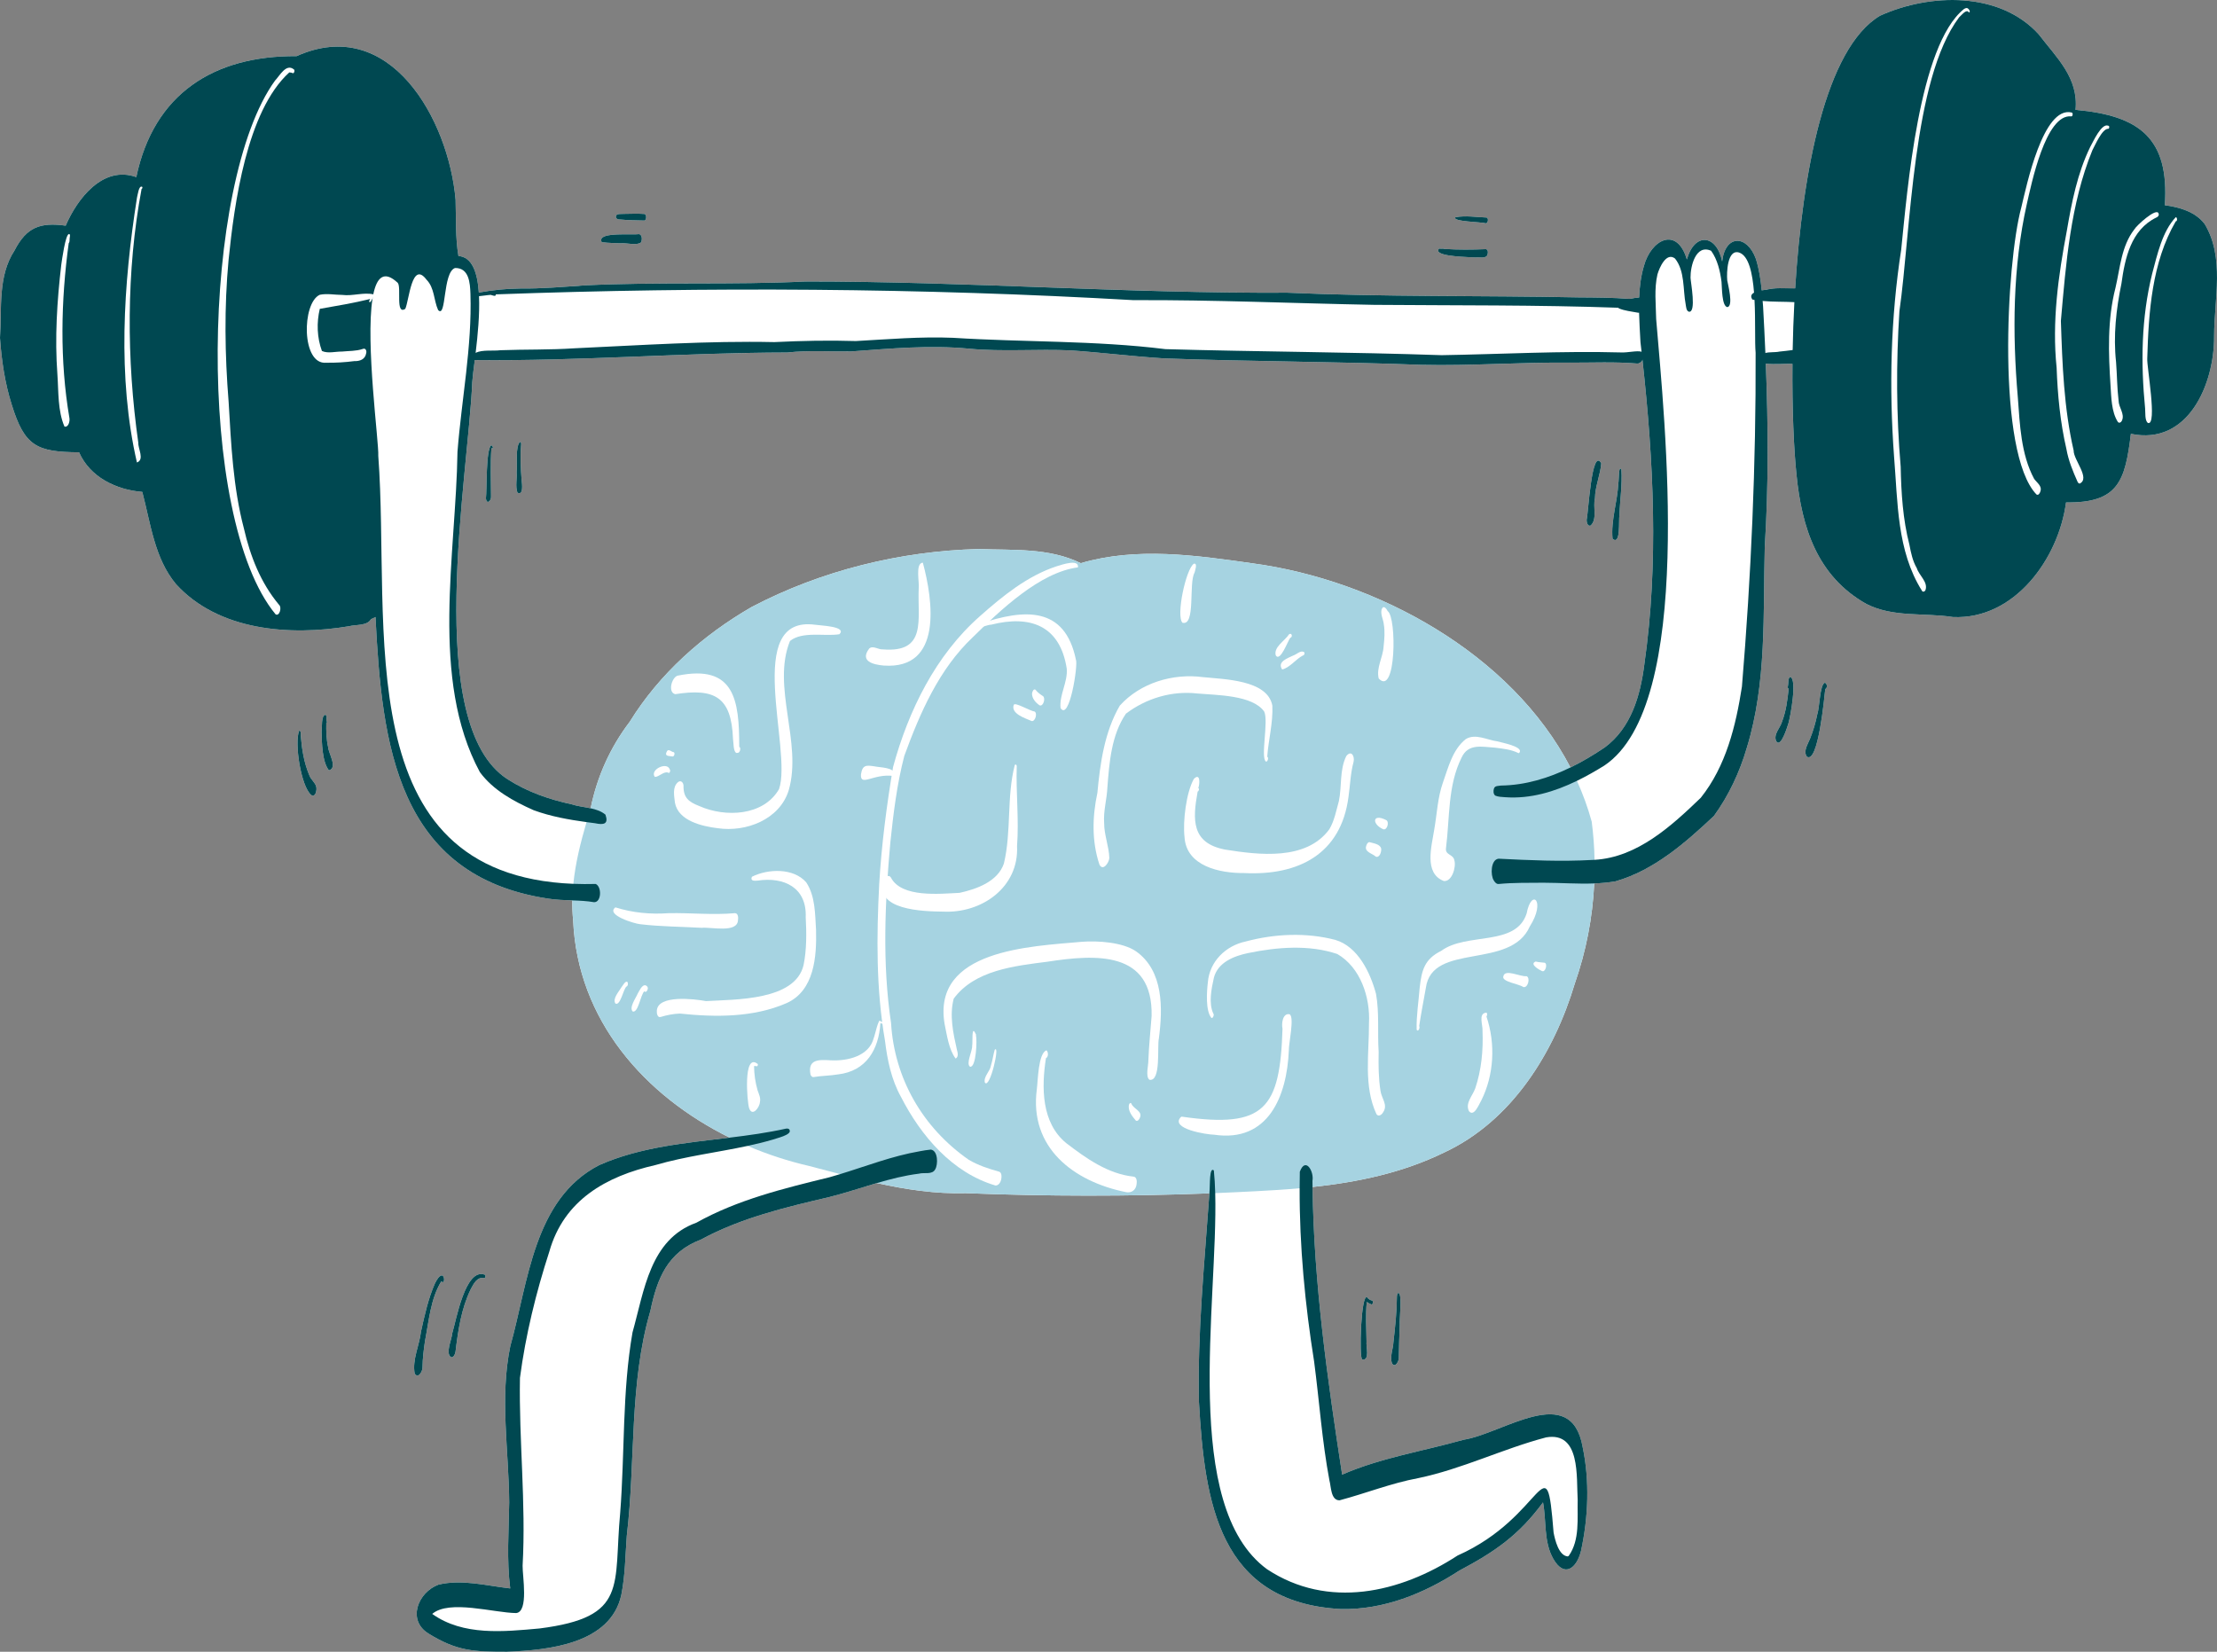
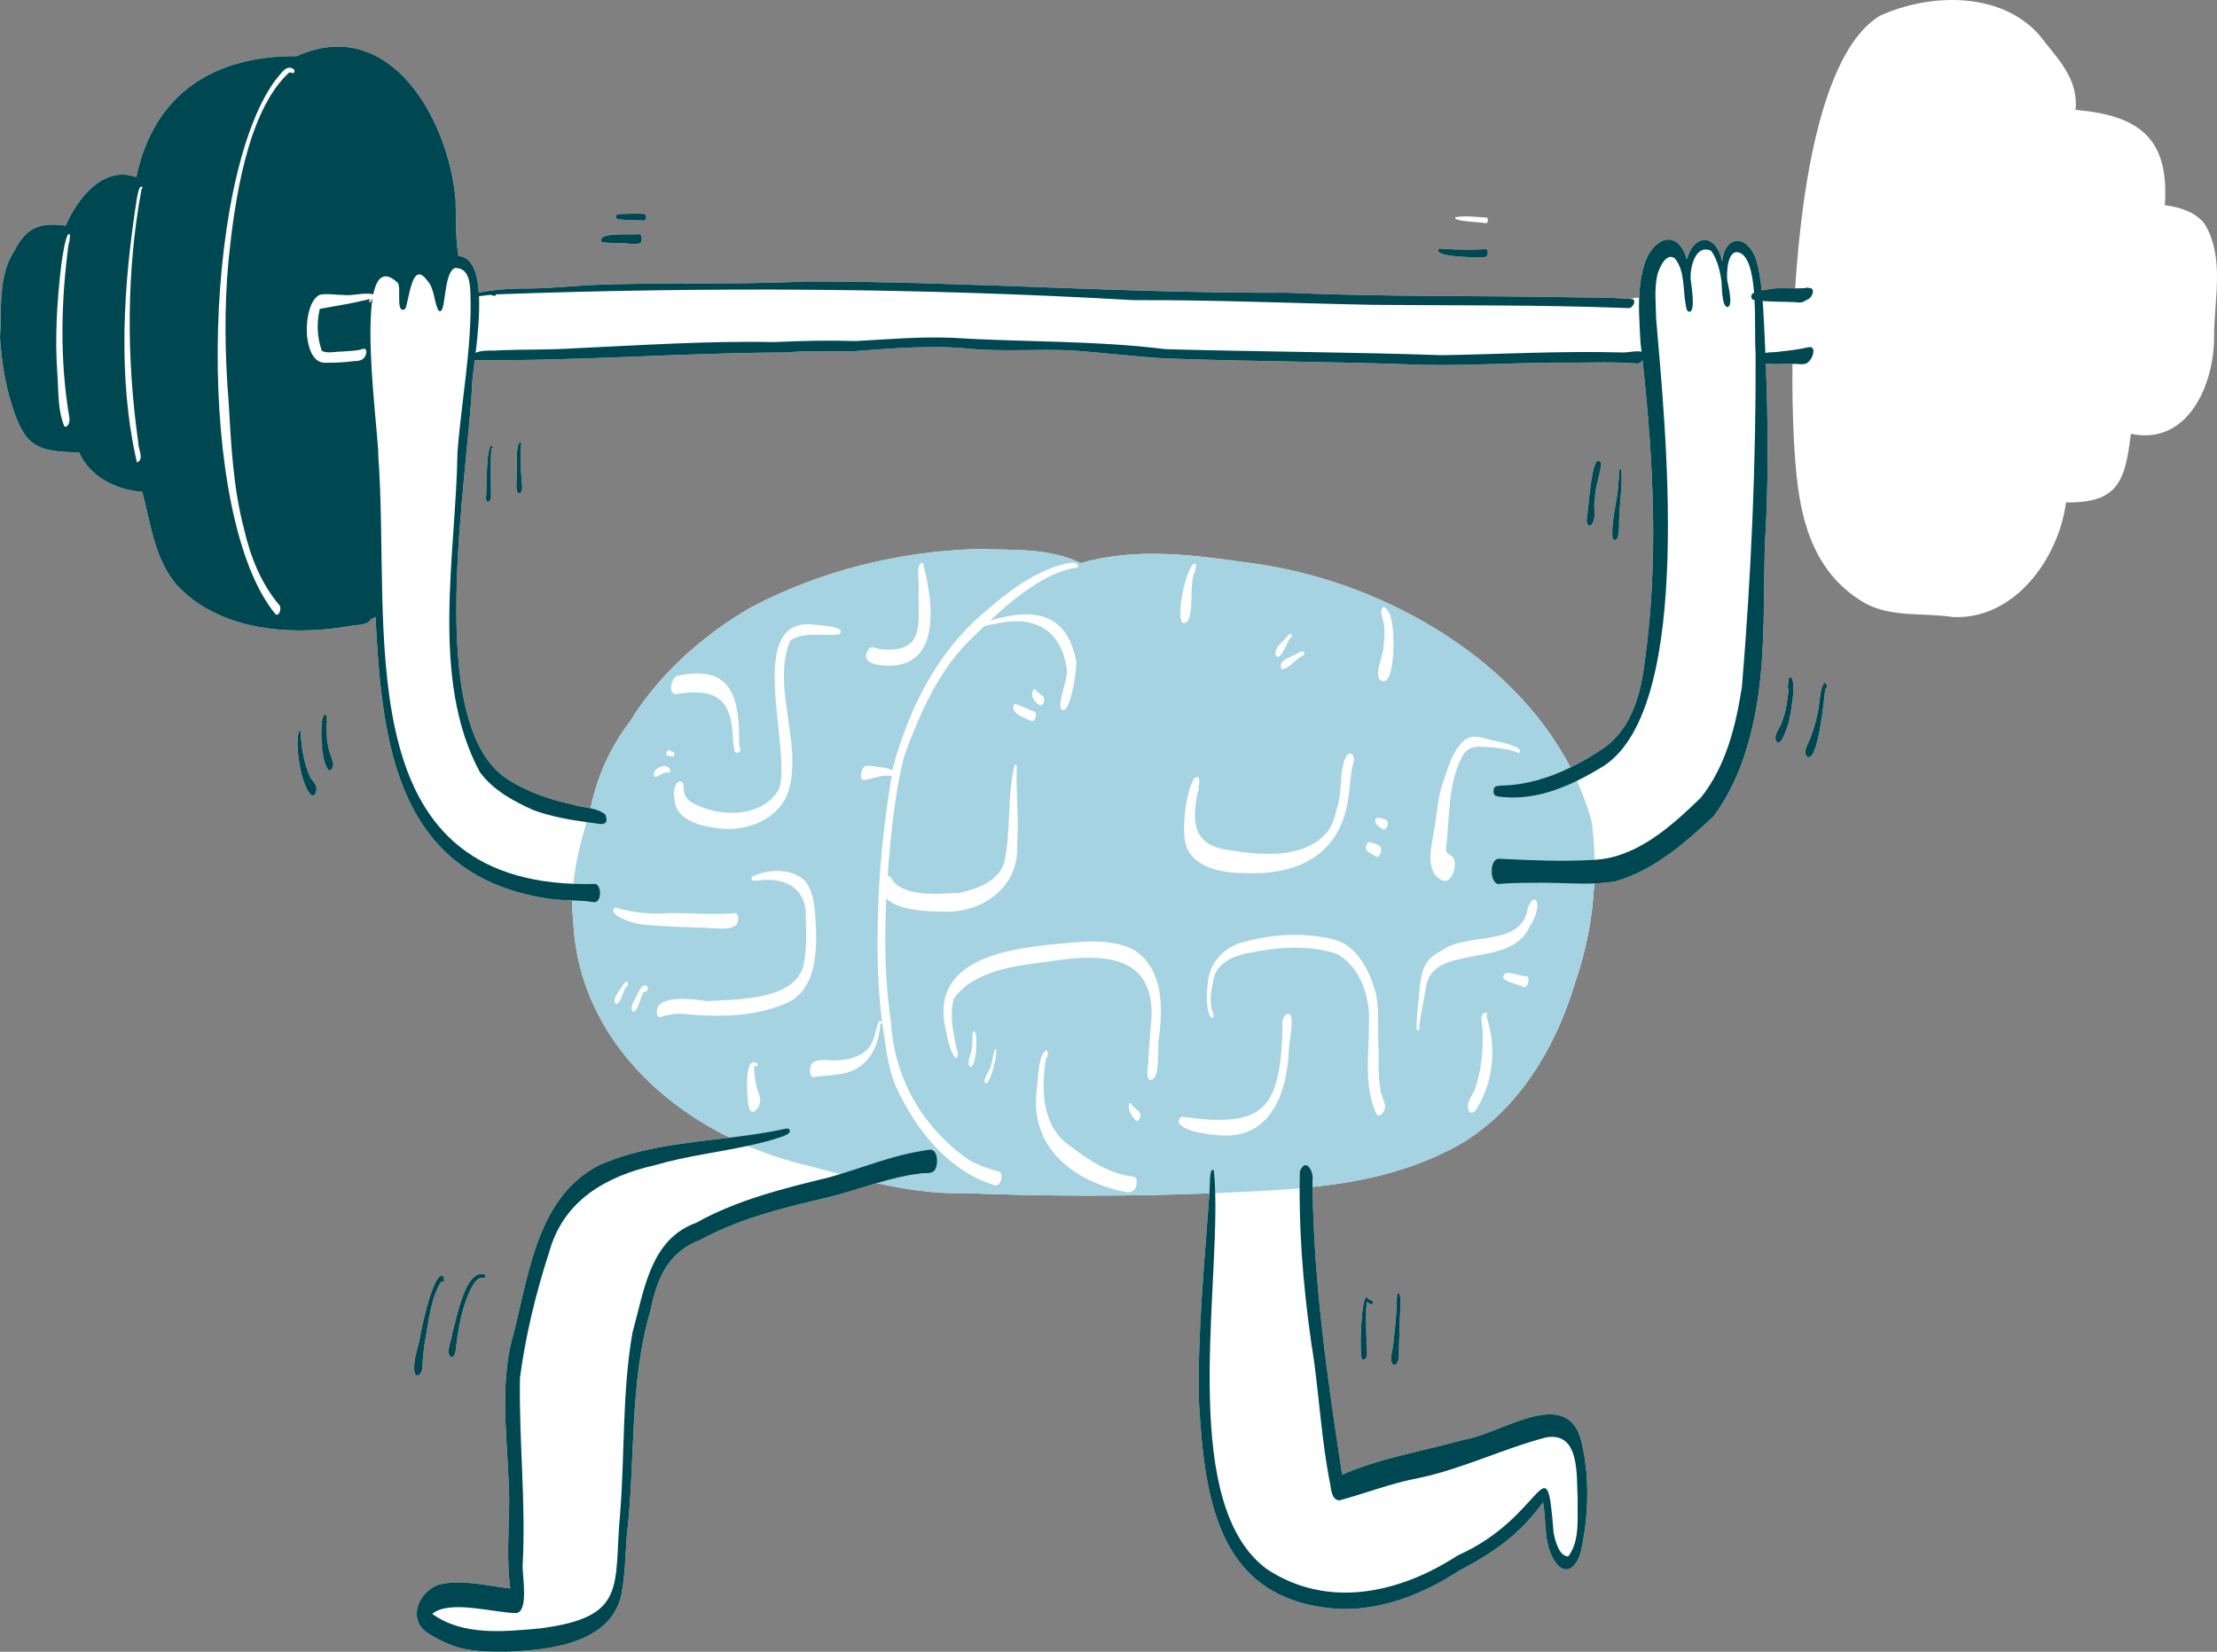
<svg xmlns="http://www.w3.org/2000/svg" id="Layer_1" data-name="Layer 1" viewBox="0 0 1773.65 1321.52">
  <rect x="0" y="0" width="1773.65" height="1321.52" fill="#808080" stroke="none" />
  <defs>
    <style> .cls-1 { fill: #a6d3e1; } .cls-1, .cls-2, .cls-3 { stroke-width: 0px; } .cls-2 { fill: #fff; } .cls-3 { fill: #004851; } </style>
  </defs>
  <path class="cls-2" d="M253.02,629.56c.65,2.41-.58,8.91-4.12,6.45-8.26-7.25-13.42-41.59-9.6-51.35,1.48-.58,1.46,3.1,1.32,3.98.88,10.89,2.56,21.52,6.82,31.57,1.18,3.56,4.75,5.75,5.58,9.35Z" />
-   <path class="cls-2" d="M262.51,597.82c.29,4.95,7.91,16.55.63,18.52-5.49-7.03-5.65-22.03-5.87-31.03.52-3.06-.5-13.12,3.18-13.42,1.41,1.15.64,3.22.65,4.78.56.27.75,1.79-.05,1.52-.16,6.58.03,13.19,1.46,19.63Z" />
  <path class="cls-2" d="M331.77,1098.99c-2.12-11.02,3.81-22.61,5.05-33.7,2.91-13.14,5.8-26.44,11.28-38.78,7.72-14.94,8.93,2.97,4.97-1.38-8.65,14.08-9.95,31.79-13.06,47.78-1.01,6.87-1.89,13.79-1.98,20.74.24,3.06-3.27,9.9-6.26,5.34Z" />
  <path class="cls-2" d="M361.01,1085.93c-5.07-2.89.5-14.26.77-19.11,3.2-10.54,10.41-52.6,25.97-47,1.04.15.65,2.88-.38,2.74-5.65-1.22-8.44,4.57-10.69,8.72-7.66,15.73-10.15,32.9-12.25,50.06-.28,1.83-1.21,4.61-3.42,4.59Z" />
  <path class="cls-2" d="M481.02,192.38c-1.21-6.87,25.22-4.23,30.32-5.07,2.55.58,2.46,4.71,1.5,6.6-3.58,2.82-11.89.21-16.64.75-4.67-.24-9.4-.19-14.02-.83-.8.57-1.2-.89-1.16-1.45Z" />
  <path class="cls-2" d="M493.15,172.08c1.41-1.32,3.86-.71,5.67-.96,5.55-.04,11.12-.35,16.66.06,1.97.25,1.91,5.03,0,5.27-6.39-.18-12.78-.18-19.14-.82-2.18.17-4.71-.96-3.19-3.55Z" />
  <path class="cls-2" d="M1093.44,1041.61c-1.01,10.56-.34,21.22-.19,31.81-.55,3.76,2.96,15.26-3.44,14.32-2.7-1.36-.96-53.45,3.97-49.72.94,1.32,2.35,2.17,3.92,2.54,1.23.34.63,3.49-.57,3.05-1.33-.47-2.58-1.14-3.69-2Z" />
  <path class="cls-2" d="M1119.84,1059.88c-.37,8.87-.64,17.54-.75,26.29.19,2.68-2.84,8.65-5.48,4.65-1.86-5.47.95-11.5,1.18-17.14,1.4-12.26,2.7-24.29,2.77-36.48.1-.93.1-2.24,1.06-2.72,3.49-.31.78,21.82,1.22,25.4Z" />
  <path class="cls-2" d="M1164.44,173.79c8.17-1.49,16.68-.07,24.93.26,1.68.65,1.14,4.45-.65,4.62-2.8-1.09-27.59-1.31-24.28-4.88Z" />
  <path class="cls-2" d="M1150.6,200.08c.09-.38.52-1.41,1.09-1.19,1.22.35,2.8-.27,3.84.3,11.12.68,22.06.6,33.13.16,2.27.19,1.8,3.86.98,5.27-2.01,2.39-6.34.95-9.21,1.38-4.22-.35-31.2-.53-29.83-5.92Z" />
  <path class="cls-2" d="M1430.74,578.92c.01-.05.02-.1.03-.14-.83,2.45-6,20.09-9.74,14.26-2.58-5.49,3.41-10.87,4.66-15.75,3.27-8.51,4.32-17.3,5.28-26.25-1.36-.36-.3-2.88-.39-3.71.27-1.91-.17-4.31,1.45-5.69,6.11.92.27,32-1.29,37.28Z" />
  <path class="cls-2" d="M1460.24,551.31c-.68,6.14-5.66,60.38-14.72,54.04-3.18-4.44,1.1-10.47,2.57-14.35,2.53-6.37,4.52-12.96,5.82-19.69,1.81-5.01,1.94-23.65,6.04-25.08,1.91.73,2.25,4.2.29,5.08Z" />
  <path class="cls-2" d="M394.14,357.37c.61.79-.23,2.06-1,1.03-.91,13-.35,25.64-.3,38.59.38,3.46-3.44,7.25-4.08,1.77.86-7.47-.17-39.37,4.33-42.57.5.17.55.94,1.05,1.18Z" />
  <path class="cls-2" d="M417.3,384.25c.34,2.73,1.68,12.38-3.33,9.92-1.81-5.09-.21-11.09-.66-16.5.69-5.78-1.2-20.52,2.72-24.1.83.12.94,1.29.9,2-.86,9.79-.33,19.01.37,28.68Z" />
  <path class="cls-2" d="M1281.04,370.68c-.71,9.2-4.93,18.42-5.05,28.14-1.76,6.84,2.08,16.45-3.41,21.63-2.49,1.11-3.41-3.02-3.22-4.74,1.28-4.23,4.02-58.63,11.68-45.03Z" />
  <path class="cls-2" d="M1297.16,375.78c.77,12.12-1.17,24.36-1.58,36.5-.8,3.34,1.29,24.52-5.5,18.76-1.43-14.68,4-29.78,4.63-44.61,0-.04.01-.08.01-.12v.1c.55-1.5.04-15.19,2.44-10.63Z" />
  <path class="cls-2" d="M1763.77,179.17c-7.43-9.78-20.16-13.45-31.85-14.98,3.7-53.85-20.58-71.8-71.44-76.3,2.49-25.63-15.03-41.56-29.35-60.31-31.2-34.61-87.23-33.06-127.02-15.03-43.83,26.03-62.15,125.91-67.94,218.32-.06,0-.12,0-.19,0-7.95-.27-17.1-.76-21.35.76-1.86.16-3.62.38-5.22.66-.84-8.48-2.06-16.92-4.65-25.16-7.1-19.64-24.57-19.57-26.99,2.03-4.46-21.85-22.13-23.46-28.23-1.58-8.02-27-28.7-15.85-34.38,5.22-2.42,8.24-3.48,16.7-3.81,25.23-2.25.14-4.97.5-7.55,1.12-13.42-1.08-26.93-1.15-40.39-1.22-77.76-1.58-155.57-.29-233.28-3.75-128.63.68-257-9.07-385.6-8.98-58.78,2.89-117.72.19-176.54,3.09-17.29,1.2-34.57,2.73-51.93,2.53-11.07.08-22.1,1.25-32.99,3.24-1.09-16.08-5.38-28.5-16.31-29.24-2.51-14.91-1.82-30.01-2.28-45.04-5.57-64.18-52.5-148.43-127.2-114.87-66.07-.47-114.21,29.91-128.23,96.77-26.66-9.55-47.2,17.18-56.5,38.85-20.23-2.81-31.29,1.12-40.88,19.77C-1.91,220.93,1.58,246.82,0,270.32c1.25,18.05,3.93,36.26,9.42,53.54,10.24,33.11,19.9,37.79,53.85,38.01,8.8,19.95,29.74,30.02,50.57,31.68,6.65,25.12,9.72,53.07,26.88,73.7,34.09,37.55,91.3,41.7,138.56,33.78,5.1-1.43,14.55-.16,17.52-5.65,1.22-.51,2.42-1.08,3.61-1.74,5.12,102.01,17.07,207.37,138.54,225.38,6.27.97,12.61,1.13,18.94,1.36-.09,5.33.11,10.69.65,16.08,3.51,79.83,57.19,140.2,125.18,173.74-35.47,4.33-71.26,7.42-104.23,21.92-52.64,26.98-56.89,93.89-71.21,144.81-8.62,41.23-1.19,83.46-.9,125.1-.36,22.97-2.14,45.93.82,68.83-18.8-2.12-38.68-7.57-57.38-3.03-16.42,6.06-25.39,28.45-7.97,39.16,23.08,14.3,36.6,14.49,62.76,14.53,33.34-1.29,82.85-6.31,91.44-45.43,3.13-15.58,3.21-31.59,4.4-47.4,7.13-59.81,1.77-121.62,18.86-179.87,5.43-26.05,13.74-46.95,40.38-57.02,32.02-17.39,67.72-25.87,102.95-34.11,12.76-3.2,25.24-7.42,37.85-11.14,23.36,5.18,46.97,8.76,71.1,8.07,64.92,2.59,130.01,2.64,194.96.15-3.9,55.57-9.63,111.05-8.37,166.84,4.61,80.43,15.8,160.49,113.55,165.75,34.2.74,66.43-12.37,94.7-30.72,28.51-15.16,47.52-28.19,67.02-54.62,2.83,15.02.43,31.45,8.23,45.2,8.84,15.42,18.71,7.56,22.13-6.28,5.89-26.96,7.01-56.16,1.33-83.24-9.29-52.46-63.98-10.57-95.3-5.79-32.46,9.2-66.04,14.35-97.12,27.9-11.7-76.14-22.63-152.98-23.67-230.12,36.31-3.88,72-11.31,105.36-27.63,54.06-25.15,87.84-79.69,104.48-135.21,9.01-25.7,14.24-52.78,15.53-80.03,5.72-.22,11.4-.72,17.05-1.7,30.74-8.79,55.84-30.8,78.69-52.28,11.83-16.24,20.67-35.15,26.29-54.43,16.07-52.13,13-107.06,14.4-160.89,3.07-48.83,2.75-97.72.84-146.57,6.75.86,17.59-.15,21.32.15-.34,36.39,1.07,68.05,3.23,88.61,4.14,42.34,16.67,81.42,55.87,103.47,21.49,11,46.18,6.9,69.26,10.49,49.31,2.31,84.58-46.85,90.5-91.71,41.94.63,47.33-17.32,51.87-54.87,45.94,9.63,66.86-39.89,66.59-78.14.07-29.6,8.61-63.03-7.56-89.78ZM1315.5,531.6c-3.17,24.94-10.51,50.64-31.59,66.34-8.76,5.91-17.95,11.43-27.52,16.09-47.38-91.32-155.21-149.97-254.24-163.31-45.49-6.46-92.62-13.25-137.51-.14-25.4-12.48-54.3-10.25-81.79-11.31-62.9,1.67-125.71,17.14-181.52,46.38-39.11,22.58-73.67,53.27-97.54,91.85-15.66,20.56-26.13,43.92-31.26,69.2-5.15-1.11-10.6-1.65-15.35-3.23-18-3.91-35.37-9.95-50.95-19.93-68.5-43.59-31.45-242.69-28.43-317.77.25-3.92,1.08-10.16,2.02-17.67,83.42.91,166.69-5.93,250.1-6.07,17.01-1.88,34.05-.65,51.09-.86,31.35-2.28,62.85-5.22,94.28-2.2,27.11,2.61,54.45.1,81.63,1.39,24.64,1.7,49.4,4.8,74.19,6.37,68.69,2.57,137.45,2.51,206.15,5.17,39.64.95,79.2-2.22,118.86-1.76,17.84.07,35.9-.81,53.63.71,1.8.17,3.29-1.2,4.28-2.72,8.86,80.85,13.06,162.67,1.47,243.47Z" />
  <g>
    <path class="cls-1" d="M1275.42,706.82c-1.29,27.25-6.52,54.33-15.53,80.03-16.64,55.52-50.42,110.06-104.48,135.21-33.36,16.32-69.05,23.75-105.36,27.63-3.43.37-6.87.7-10.32,1.01-11.49,1.03-23.03,1.75-34.57,2.34-10.98.59-21.97,1.1-32.96,1.55l-4.65.18c-64.95,2.49-130.04,2.44-194.96-.15-24.13.69-47.74-2.89-71.1-8.07-9.82-2.17-19.59-4.62-29.35-7.16-8.27-2.15-16.53-4.36-24.78-6.51-16.76-3.87-33.33-9.25-49.28-16.07-4.85-2.07-9.64-4.27-14.36-6.61-67.99-33.54-121.67-93.91-125.18-173.74-.54-5.39-.74-10.75-.65-16.08.08-4.44.36-8.85.8-13.25,1.7-16.72,5.81-33.17,10.56-49.38,1.03-3.51,2.09-7,3.16-10.48.04-.19.08-.38.12-.57,5.13-25.28,15.6-48.64,31.26-69.2,23.87-38.58,58.43-69.27,97.54-91.85,55.81-29.24,118.62-44.71,181.52-46.38,27.49,1.06,56.39-1.17,81.79,11.31,44.89-13.11,92.02-6.32,137.51.14,99.03,13.34,206.86,71.99,254.24,163.31,1.82,3.52,3.56,7.08,5.19,10.7,4.77,10.48,8.74,21.36,11.83,32.63,1.32,10.13,2.08,20.34,2.27,30.57.13,6.29.04,12.6-.26,18.89Z" />
    <path class="cls-3" d="M476.01,658.64c-2.25-.29-4.5-.58-6.76-.89-14.34-1.96-28.71-4.53-42.29-9.52-16.07-7.14-32.47-16.04-43.06-30.49-40.1-74.44-19.07-174.38-17.9-256.32,3.3-42.1,11.69-83.96,10.37-126.29-.32-8.63-1.02-20.89-12.35-20.71-10.01,3.58-6.7,40.92-13.52,33.62-3.56-7.89-2.82-17.73-9.27-24.27-11.82-15.72-13.89,16.61-16.99,23.32-8.01,5.28-2.98-17.21-6.02-20.78-10.87-10.23-16.73-4.54-19.57,9.15-.22,1.07-.42,2.18-.61,3.35h0c-5.75,36,5.19,115.18,4.6,126,10.18,136.31-25.62,335.08,156.05,342.32,5.74.22,11.69.26,17.87.1,4.96,2.09,4.7,14.76-1.3,14.59-5.73-.99-11.54-1.25-17.37-1.44-6.33-.23-12.67-.39-18.94-1.36-121.47-18.01-133.42-123.37-138.54-225.38-1.19.66-2.39,1.23-3.61,1.74-2.97,5.49-12.42,4.22-17.52,5.65-47.26,7.92-104.47,3.77-138.56-33.78-17.16-20.63-20.23-48.58-26.88-73.7-20.83-1.66-41.77-11.73-50.57-31.68-33.95-.22-43.61-4.9-53.85-38.01-5.49-17.28-8.17-35.49-9.42-53.54,1.58-23.5-1.91-49.39,11.67-70.01,9.59-18.65,20.65-22.58,40.88-19.77,9.3-21.67,29.84-48.4,56.5-38.85,14.02-66.86,62.16-97.24,128.23-96.77,74.7-33.56,121.63,50.69,127.2,114.87.46,15.03-.23,30.13,2.28,45.04,10.93.74,15.22,13.16,16.31,29.24.07.95.12,1.91.16,2.89.63,14.47-1.04,31.39-2.7,45.31-.24,2.01-.48,3.96-.71,5.83-.94,7.51-1.77,13.75-2.02,17.67-3.02,75.08-40.07,274.18,28.43,317.77,15.58,9.98,32.95,16.02,50.95,19.93,4.75,1.58,10.2,2.12,15.35,3.23,4.38.95,8.53,2.31,11.84,5.08,2.61,7.43-1.15,8.42-8.36,6.86Z" />
    <path class="cls-3" d="M1411.85,437.52c-1.4,53.83,1.67,108.76-14.4,160.89-5.62,19.28-14.46,38.19-26.29,54.43-22.85,21.48-47.95,43.49-78.69,52.28-5.65.98-11.33,1.48-17.05,1.7-13.46.51-27.06-.54-40.48-.58-12.02.13-24.07-.15-36.04,1.02-1.74.18-3.19-1.65-3.91-2.96-2.63-4.12-2.47-16.54,3.91-17.28,24.89,1.26,49.95,2.42,74.86,1,.64-.02,1.28-.05,1.92-.09,34.21-2,61.42-26.98,84.99-49.67,20.15-25.21,28.06-57.58,32.91-88.88,7.4-88.81,11.3-178.11,10.95-267.16-.75-8.11-.02-25.63-.89-42.27-.09-1.95-.21-3.89-.37-5.8-1.22-15.72-4.26-29.5-11.86-32.07-9.6-3.11-10.13,16.27-9.58,22.21.6,3.56,5.09,20.4.18,21.44-4.65-.56-4.33-16.14-4.75-20.2-1.06-8.44-3.27-17.97-8.33-24.89-12.34-5.52-16.59,12.47-16.47,21.53.12,3.67,4.88,28.22-1.32,27.22-2.15-.75-2.17-3.86-2.54-5.76-2.32-12.12-.51-26.76-8.57-36.82-6.97-5.35-12.45,7.3-14.02,12.67-2.72,11.74-1.23,23.85-1.04,35.77,6.7,81.05,31.29,308.8-41.55,357.31-7.01,4.35-14.31,8.51-21.84,12.17-17.93,8.71-37.22,14.55-57.33,13.1-2.66-.24-5.51-.21-7.99-1.27-1.68-1.26-1.66-3.97-1.01-5.79.79-2.26,3.62-1.89,5.54-2.27,19.55-.26,38.2-5.97,55.6-14.47,9.57-4.66,18.76-10.18,27.52-16.09,21.08-15.7,28.42-41.4,31.59-66.34,11.59-80.8,7.39-162.62-1.47-243.47h0c-.25-2.25-.49-4.49-.75-6.72-.28-2.54-.57-5.09-.87-7.63-.39-7.78-.93-15.67-1.11-23.54-.11-4.08-.12-8.15.05-12.2.33-8.53,1.39-16.99,3.81-25.23,5.68-21.07,26.36-32.22,34.38-5.22,6.1-21.88,23.77-20.27,28.23,1.58,2.42-21.6,19.89-21.67,26.99-2.03,2.59,8.24,3.81,16.68,4.65,25.16.28,2.83.51,5.66.74,8.5.12,1.48.24,2.95.36,4.43.69,12.39,1.31,24.79,1.84,37.18.12,2.85.24,5.69.34,8.54,1.91,48.85,2.23,97.74-.84,146.57Z" />
-     <path class="cls-3" d="M1771.33,268.95c.27,38.25-20.65,87.77-66.59,78.14-4.54,37.55-9.93,55.5-51.87,54.87-5.92,44.86-41.19,94.02-90.5,91.71-23.08-3.59-47.77.51-69.26-10.49-39.2-22.05-51.73-61.13-55.87-103.47-2.16-20.56-3.57-52.22-3.23-88.61.04-3.63.09-7.32.17-11.04.23-12.4.67-25.25,1.36-38.32.05-1.04.11-2.07.17-3.11.14-2.58.29-5.16.46-7.75,0,0-.01,0,0,0,5.79-92.41,24.11-192.29,67.94-218.32,39.79-18.03,95.82-19.58,127.02,15.03,14.32,18.75,31.84,34.68,29.35,60.31,50.86,4.5,75.14,22.45,71.44,76.3,11.69,1.53,24.42,5.2,31.85,14.98,16.17,26.75,7.63,60.18,7.56,89.78Z" />
    <path class="cls-3" d="M1264.81,1240.94c-3.42,13.84-13.29,21.7-22.13,6.28-7.8-13.75-5.4-30.18-8.23-45.2-19.5,26.43-38.51,39.46-67.02,54.62-28.27,18.35-60.5,31.46-94.7,30.72-97.75-5.26-108.94-85.32-113.55-165.75-1.26-55.79,4.47-111.27,8.37-166.84.06-.75.11-1.5.16-2.25.36-4.13-.25-19.43,3.38-16.07.01,0,.01,0,.01-.02.58,5.59.93,11.67,1.1,18.16,2.35,87.69-27.5,250.53,41.49,300.93,48.72,32.13,106.29,19.06,152.42-10.99,70.39-31.29,70.79-93.23,76.79-18.4,1.11,5.91,4.13,18.45,11.17,19.09l-.05.11c.53-.19,1.01-.48,1.01-.54,9.01-12.7,6.76-29.92,7.14-44.72-1.08-18.28,2.44-54.86-25.25-50.05-34.63,9.1-67.16,25.3-102.41,32.62-21.49,3.98-41.86,12.15-62.88,17.73-7.06-.01-6.68-10.99-8.07-15.95-5.91-31.39-8.06-63.3-12.22-94.93-7.3-45.8-11.75-92.46-11.61-138.79,0-4.4.05-8.8.15-13.2,4.46-12.27,11.5-.33,10.11,7.3.01,1.63.03,3.26.06,4.89,1.04,77.14,11.97,153.98,23.67,230.12,31.08-13.55,64.66-18.7,97.12-27.9,31.32-4.78,86.01-46.67,95.3,5.79,5.68,27.08,4.56,56.28-1.33,83.24Z" />
    <path class="cls-3" d="M748.2,935.54c-2.43,4.58-8.78,2.3-13.01,3.49-11.52,1.42-22.66,4.28-33.7,7.52-12.61,3.72-25.09,7.94-37.85,11.14-35.23,8.24-70.93,16.72-102.95,34.11-26.64,10.07-34.95,30.97-40.38,57.02-17.09,58.25-11.73,120.06-18.86,179.87-1.19,15.81-1.27,31.82-4.4,47.4-8.59,39.12-58.1,44.14-91.44,45.43-26.16-.04-39.68-.23-62.76-14.53-17.42-10.71-8.45-33.1,7.97-39.16,18.7-4.54,38.58.91,57.38,3.03-2.96-22.9-1.18-45.86-.82-68.83-.29-41.64-7.72-83.87.9-125.1,14.32-50.92,18.57-117.83,71.21-144.81,32.97-14.5,68.76-17.59,104.23-21.92,15.17-1.84,30.29-3.92,45.11-7.21,1.02-.17,2.49-.09,2.84,1.08,2.08,4.02-11.06,6.71-13.75,7.79-6.56,1.91-13.18,3.51-19.84,4.95-24.52,5.29-49.55,8.27-73.68,15.3-39.44,8.96-73.31,28-84.94,69.3-10.69,32.98-18.95,66.7-23.48,101.01-.89,50.11,4.92,100.07,2.12,150.24-.16,8.19,5.05,36.85-5.16,37.91-17.87-.16-53.49-11-67.14.69,24.76,17.68,57.16,14.22,85.87,11.63,71.41-9.11,58.96-33.99,64.51-92.65,3.73-47.99,1.52-96.68,9.85-144.24,9.37-33.25,13.88-74.41,51.04-87.72,33.03-18.46,70.03-27.45,106.52-36.38,2.86-.8,5.71-1.64,8.55-2.51,21.12-6.47,41.76-14.53,63.65-18.29,2.9-.57,5.89-1.05,8.84-1.33,5.85.67,5.94,11.89,3.57,15.77Z" />
    <path class="cls-3" d="M1303.45,246.54c-2.87-.11-5.75-.22-8.62-.32-65.1-2.33-130.35-1.77-195.46-2.32-64.19-1.19-128.39-4.07-192.62-3.76-169.88-9.76-340.15-10.79-510.12-4.62.41,2.21-3,.62-4.07.39-3.11.19-6.22.82-9.33,1.05-1.15.09-2.3.12-3.45.05-.51-.07-.39-.85-.29-1.18.22-.76.91-1.45,1.75-1.42.61-.12,1.22-.23,1.83-.34,10.89-1.99,21.92-3.16,32.99-3.24,17.36.2,34.64-1.33,51.93-2.53,58.82-2.9,117.76-.2,176.54-3.09,128.6-.09,256.97,9.66,385.6,8.98,77.71,3.46,155.52,2.17,233.28,3.75,13.46.07,26.97.14,40.39,1.22.84.07,1.69.14,2.53.22,2.94,1.65-.34,6.9-2.88,7.16Z" />
    <path class="cls-3" d="M1445.25,239.91c-.2.03-.41.03-.61,0-1.29-.54-4.74-.91-8.93-1.28-10.28-.93-25.03-1.84-23.4-5.11.26-.84,1.08-1.45,2.32-1.88,4.25-1.52,13.4-1.03,21.35-.76h.19c4.72.17,8.99.25,11.52-.23.27-.05.52-.11.75-.17,4.42,1.2.46,9.03-3.19,9.43Z" />
-     <path class="cls-3" d="M1311.3,250.24c-.29.03-.58.02-.86-.05-5.14-1.03-10.7-1.45-15.49-3.55-.05-.14-.09-.28-.12-.42-.82-3.58,3.79-5.83,8.97-7.06,2.58-.62,5.3-.98,7.55-1.12,1.67-.12,3.08-.1,3.98,0,5.7.87.44,11.79-4.03,12.19Z" />
    <path class="cls-3" d="M1445.25,239.91c-1.97,1.63-4.68,2.6-7.92,1.93-.6-.04-1.19-.07-1.79-.1-8.4-.45-17.01-.16-25.39-.94-2.19-.2-4.36-.47-6.51-.85-.68-.12-1.35-.25-2.02-.39.05-.06.11-.12.17-.18-1.47-2.35-.71-4.03,1.48-5.23,1.48-.82,3.61-1.41,6.14-1.85,1.6-.28,3.36-.5,5.22-.66,6.8-.63,14.93-.63,21.35-.76.07,0,.13,0,.19,0,4.78-.1,8.59-.28,10.16-.85.55.11,1,.33,1.36.63,2.12,1.79.93,6.49-2.44,9.26Z" />
    <path class="cls-3" d="M1314.78,286.73c-.2.45-.45.93-.75,1.39h0c-.99,1.53-2.48,2.9-4.28,2.73-17.73-1.52-35.79-.64-53.63-.71-39.66-.46-79.22,2.71-118.86,1.76-68.7-2.66-137.46-2.6-206.15-5.17-24.79-1.57-49.55-4.67-74.19-6.37-27.18-1.29-54.52,1.22-81.63-1.39-31.43-3.02-62.93-.08-94.28,2.2-17.04.21-34.08-1.02-51.09.86-83.41.14-166.68,6.98-250.1,6.07-1.04,0-2.08-.02-3.12-.03-.49.94,1.54.49,1.98.68,1.34,1.65-3.43,1.65-3.45.09.87-3.37,2.8-5.38,5.3-6.57,5.57-2.65,13.99-1.29,19.87-2.06,19.75-.74,39.53-.21,59.25-1.55,53.25-2.43,106.55-6.06,159.87-4.95,21.75-1.06,43.4-1.53,65.16-.84,25.9-1.43,51.77-3.67,77.75-2.6,56.64,3.6,113.41,2.05,169.93,9.07,73.66,2.11,147.36,2.3,221.01,4.83,47.96-.78,95.9-3.51,143.89-2.18,5.34.18,12.52-1.68,16.02-.58,1.92.6,2.73,2.1,1.5,5.32Z" />
    <path class="cls-3" d="M1447.07,289.3c-3.13,3.48-8.21,1.55-12.31,1.9-.2-.04-.45-.08-.75-.1-3.73-.3-14.57.71-21.32-.15-4.03-.52-6.6-1.71-5.34-4.25.89-2.53,2.75-3.71,5-4.29,3.5-.91,7.96-.36,11.2-1.11,3.55-.37,7.1-.75,10.63-1.24,4.39-.58,8.76-1.31,13.08-2.34,6.48-.54,2.65,9.28-.19,11.58Z" />
    <path class="cls-2" d="M261.02,290.19c-19.98,2-19.63-47.82-5.21-54.34,5.86-1.23,12.03.09,17.98.1,8.24,1.09,17.04-2.25,24.95-.46,1.08,1.76-1.01,3.38-1.64,4.88-.23.54-.78,1.63-1.53,1.33-.79-.7.35-1.81.65-2.5-13.33,3.27-26.87,5.53-40.38,7.9-2.65,11.07-2.22,22.99,1.7,33.69,4.72,2.24,10.91.39,16.08.48,5.47-.57,11.22-.27,16.47-2.05,2.43-1.1,3.44,1.45,2.85,3.46-.8,4.89-5.13,6.39-9.52,6.23-7.42.96-14.91,1.41-22.39,1.29Z" />
    <path class="cls-2" d="M109.55,370.02c-15.7-68.01-10.86-142.78.05-211.96.58-2.01,1.44-9.87,4.01-8.63.61.14.3,1.74-.33,1.64-12.33,65.84-12.11,136.5-2.6,203.39-.01-.08-.02-.16-.03-.24-.28,4.76,5.14,13.55-1.11,15.8Z" />
    <path class="cls-2" d="M51.6,341.31c-5.49-12.61-4.69-27.9-5.67-41.62-2.19-29.39-.32-58.71,3.1-87.93.5-3.52,3.31-24.2,6.13-24.54,1.2.07.8,1.86.66,2.7-.36,1.51.22,3.41-.85,4.67-6.27,46.09-7.26,93.91.56,139.81.47,2.48-.65,7.64-3.94,6.91Z" />
    <path class="cls-2" d="M220.48,491.51c-64.01-77.25-59.37-345.93-.44-427.04,3.72-3.86,8.82-13.82,14.88-9.07,1.23.39.54,3.6-.77,3.17-.8-.56-1.88-.51-2.7-.65-34.11,30.98-44.02,105.3-48.58,149.98-3.55,37.95-3,75.82.04,113.71,2,33.87,3.53,68.21,12.21,101.15,5.07,22.13,13.36,43.44,27.99,60.97,2.71,2.24.4,9.66-2.62,7.78Z" />
    <path class="cls-2" d="M1537.56,472.57c-20.08-31.94-19.26-70.89-22.26-107.19-4.07-55.05-2.77-111.01,5.7-165.58,4.86-46.98,14.01-163.54,50.2-192.57.9-.51,1.96-1.13,2.98-.6.83.66,1.95,1.79,1.6,2.94-.46,1.04-.91-.14-1.38-.43-2.04-1.16-5.7,3.58-7.11,4.76-37.2,49.52-38.61,171.45-47.71,235.13-2.68,41.35-2.51,83.14,1.01,124.38.44,21.09,1.72,42.05,7.01,62.54,1.24,6.44,2.56,12.91,5.9,18.64,1.82,5.87,9.13,11.08,6.95,17.44-.44,1.18-2.12,2.04-2.89.57Z" />
    <path class="cls-2" d="M1629.22,395.6c-31.84-33.08-24.36-184.61-12.1-229.76,4.06-16.79,17.39-81.39,40.29-75.81,1.2.24.9,3.29-.4,3.08-20.55-2.14-31.94,54.65-35.56,70.35.02-.1.05-.21.07-.31-11.31,50.48-11.65,103.24-7.23,154.59,1.62,21.94,2.52,45.66,13.03,65.32,2.19,3.17,6.57,5.69,5.02,10.12-.33,1.28-1.59,3.49-3.12,2.41Z" />
    <path class="cls-2" d="M1663.77,386.91c-.84-.07-1.4-.83-1.72-1.54-3.75-8.43-7.27-16.97-8.87-26.11-4.92-21.24-7.05-43.32-7.83-65.02-3.82-36.8,1.31-73.48,8.16-109.61,3.95-22.91,8.42-45.9,18.67-66.97,2.34-4.14,9.1-19.47,14.5-17.06,1.15-.1.91,2.73-.2,2.45-4.79.02-10.45,13.29-12.57,17.25-17.52,42.99-21.1,90.57-25.15,136.43,1.13,34.6,2.4,69.9,10.21,103.71-.18,7.45,13.62,22.34,4.81,26.47Z" />
    <path class="cls-2" d="M1694.33,337.58c-5.19-8.17-5.23-19.77-5.84-28.77-1.72-26.5-2.65-52.83,3.96-78.62,3.7-15.84,4.7-33.38,15.05-46.65,1.61-2.98,17.72-17.76,19.39-12.78.61,1.55-.46,2.83-1.88,3.32-20.23,9.9-25.02,32.54-27.82,52.84-4.24,20.59-6.59,41.68-4.3,62.67.85,10.89.78,20.46,2.03,31.04.1,5.45,5.1,10.51,2.69,15.86-.51,1.26-2.17,2.44-3.26,1.09Z" />
    <path class="cls-2" d="M1718.49,338.44c-2.78-1.64-2.03-8.78-2.36-11.76-3.51-36.13-3.11-72.32,5.68-107.8,4.12-15.3,8.02-33.73,18.93-45.19,1.25.48,1.31,3.34-.12,3.45-19.08,32.79-21.7,72.71-22.77,109.73-.46,6.28,8.17,53.67.63,51.56Z" />
    <path class="cls-2" d="M796.43,948.5c-34.63-10.19-59.7-39.75-75.65-70.94-7.68-13.83-10.88-29.37-12.77-44.93-7.15-41.26-6.77-83.43-4.63-125.14,1.83-31.47,5.93-62.7,11.08-93.77,12.32-45.19,34.03-89.57,69.63-120.85,18.13-16.07,37.9-32.15,61.19-39.79,4.23-1.29,18.08-6.16,17.11.87-30.38,3.84-62.17,34.28-84.18,55.91-26.96,25.47-42.23,60.61-54.76,94.93-5.85,22.47-8.69,45.81-11.12,68.89-4.36,48.04-6.61,96.97.53,144.8,2.67,44.34,25.31,83.76,62.06,109.37,7.55,4.5,16,7.24,24.43,9.59.98.28,1.47,1.26,1.71,2.19.69,3.32-.73,8.8-4.63,8.88Z" />
    <path class="cls-2" d="M848.47,566.48c-1.11-10.48,5.86-20.74,4.95-31.5-5.3-34.36-29.06-43.16-60.49-35.18-2.26-.27-9.84,3.64-9.67.46.08-.6.54-1.52,1.26-1.4,34.59-11.48,67.38-14.39,76.27,29.12,1.78,3.94-5.27,49.55-12.32,38.5Z" />
    <path class="cls-2" d="M754.55,729.37c-15.83-.21-55.98-1-47.46-25.73.95-2.03,4.1-4.22,5.64-1.57,8.44,16.41,39.16,13.01,54.97,12.27,13.71-3.01,30.53-9.01,35.45-23.48,6.13-25.76,2.1-53.4,8.69-78.79.83-.87,1.57-.03,1.57.93-.67,21.3,1.86,42.61.25,63.91,1.64,32.97-28.25,53.98-59.11,52.45Z" />
    <path class="cls-2" d="M919.57,863.91c-3.35-2.65-.73-11.59-.85-15.62.44-11.85,1.74-23.61,2.59-35.42,1.14-52.4-44.73-49.38-83.32-43.43-26.21,3.37-58.24,6.72-75,29.56-3.54,13.43-.41,27.7,2.58,40.96.64,2.22,1.47,5.61-1.05,6.95-5.42-7.14-6.93-18.63-8.84-27.75-9.92-59.38,68.63-61.94,109.87-65.66,12.65-1,32.76.35,43.33,7.65,22.04,15.66,21.4,45.57,18.25,69.68-1.51,6.46,1.92,34.81-7.57,33.07Z" />
    <path class="cls-2" d="M900.67,953.77c-41.92-8.49-77.34-35.6-71.19-82.22.9-6.75,1.08-28.96,7.75-31.22,1.52,1.39,1.66,5.28-.45,6.3-3.63,23.32-3.69,51.65,16.2,67.92,15.85,12.17,33.4,24.67,53.8,26.83,2.79.19,2.85,4.03,2.51,6.06-.46,4.59-4.09,7.34-8.62,6.33Z" />
    <path class="cls-2" d="M971.47,907.86c-5.77-.04-35.87-4.68-26.72-14.17,0,0-.02,0-.03,0,.43-.08.85-.52,1.27-.2,65.8,9.39,78.06-6.43,80.05-70.45-.9-3.98.05-12.66,5.64-11.56,4.11,2.11-.76,23.56-.58,28.95-1.54,36.59-16.41,73.76-59.63,67.44Z" />
    <path class="cls-2" d="M908.56,896.42c-2.87-3.44-6.52-7.97-5.3-12.72.26-.89,1.44-1.94,1.91-.58,1.7,4.2,9.09,5.82,6.79,11.08-.41,1.29-1.93,3.49-3.41,2.22Z" />
    <path class="cls-2" d="M1101.18,891.35c-10.47-22.49-5.82-48.64-5.96-72.69,1.13-20.65-6.8-44.66-25.34-55.38-22.65-7.63-48.06-5.55-71.15-.8-11.39,2.33-24.41,7.39-27.59,19.78-1.98,9.08-4.34,20.1-.49,28.62,1.15.98-.6,4.54-1.59,3.4-4.69-5.88-3.6-20.94-2.75-28.29,1.35-16.73,14.23-29.32,30.31-32.74,23.15-6.2,48.38-7.35,71.66-1.27,18.14,5.35,28.03,26.24,32.58,43.2,2.73,15.33,1.07,31.05,2.11,46.54-.22,10.29-.15,20.65,1.43,30.85.67,5.95,6.27,11.43,2.15,17.3-.95,1.94-3.78,3.99-5.36,1.48Z" />
    <path class="cls-2" d="M1175.19,888.99c-3.17-6.51,3.04-12.4,5.06-18.28,4.97-14.64,6.43-30.59,5.79-45.99.37-4.3-3.53-13.72,2.71-14.49,1.24-.25,1.23,1.97.48,3.12,7.3,21.66,6.09,46.71-4.22,67.21-1.75,2.82-5.71,13.44-9.82,8.44Z" />
    <path class="cls-2" d="M1133.35,823.78c-.3-11.17,1.58-22.52,2.45-33.69,1.56-13.88,3.85-22.73,17.2-29.33,20.39-15.06,59.75-3.16,68.35-29.95,3.84-20.43,15.65-10.16,2.54,10.38-15.44,35.07-78.19,12.42-83.17,49.18-1.82,10.17-3.78,20.33-5.34,30.51.89,1.25-.82,5.28-2.05,2.91Z" />
    <path class="cls-2" d="M995.45,698.5c-19.27.22-46.45-5.32-47.81-28.83-1.44-12.47,1.35-35.6,7.48-46.51,5.35-5.3,4.76,4.23,3.55,7.37,1.03.38.44,2.58-.53,2.78-4.08,22.52-5.06,41.14,21.83,46.4,27.29,4.36,64.92,9.04,83.5-16.19,4.11-6.86,5.51-14.97,7.67-22.58,2.45-11.81.44-25.04,5.93-36.04,4.06-5.08,6.84.19,5.83,4.62-2.53,9.21-2.72,18.75-4.09,28.14-5.99,45.84-40.24,63.01-83.36,60.86Z" />
-     <path class="cls-2" d="M879.58,691.76c-6.22-18.64-5.74-38.4-1.64-57.4,2.21-23.85,5.71-48.77,17.91-69.8,16.43-18.23,42.42-25.97,66.45-22.82,16.65,1.75,51.86,2.05,55.61,22.86.63,13.63-3.14,27.41-4.1,40.84,1.41.5.32,4.45-1.08,3.83-4.42-3.27,2.31-32.36-1.34-39.97-9.38-13.32-38.24-13.09-53.3-14.44-20.41-2.38-40.99,3.77-57.32,16.12-11.61,16.97-13.31,39.01-14.83,59.03-.42,9.58-3.33,18.97-2.59,28.59-.03,9.41,3.9,18.77,4.14,27.9-.19,3.55-5.08,10.89-7.9,5.25Z" />
    <path class="cls-2" d="M946,498.25c-5.32-5.47,2.79-43.25,9.15-47.26,3.2-.65.86,5.66.51,7.19-4.85,8.25,1.07,42.83-9.66,40.07Z" />
    <path class="cls-2" d="M1103,542.86c-2.12-8.56,3.45-17.03,3.91-25.61.67-5.96,1.15-12,.14-17.95-.42-3.79-2.62-7.54-1.8-11.38,1.24-4.15,3.65-1.49,4.92,1,7.4,5.04,6.76,68.72-7.17,53.94Z" />
    <path class="cls-2" d="M1155.02,704.85c-16.09-6.19-9.62-28.02-7.62-40.96,2.24-12.72,2.69-25.81,7.07-38.07,4.31-12.11,7.66-26.17,18.2-34.48,7.67-4.73,17.06.7,25.15,1.79,3.17.94,20.87,4.14,17.87,8.89-.17.26-.57.76-.94.5-5.69-2.88-12.26-3.51-18.51-4.32-10.51-.62-21.56-3.7-26.97,7.98-11.15,22.45-9.35,47.97-12.42,72.2-.89,6.04,5.81,4.74,6.71,10.07,1.52,5.16-1.95,17.28-8.54,16.4Z" />
    <path class="cls-2" d="M707.06,532.5c-8.34-.73-19.41-3.33-11.71-13.57,2.95-2.8,7.33.93,10.92.63,35.47,2.91,27.66-23.77,28.71-48.62.75-4.72-2.99-20.31,3.31-20.79,8.16,30.22,16.1,85.61-31.23,82.35Z" />
    <path class="cls-2" d="M574.2,662.63c-12.61-1.53-31.51-5.88-34.23-20.36-.56-5.37-2.26-12.41,2.4-16.46,2.32-1.92,4.28.22,4.45,2.63-.21,9.77,4.03,13.1,12.68,16.48,20.77,9.2,51.3,8.04,63.76-13.59,10.89-31.74-29.33-139.53,29.05-131.46,3.61.66,25.57,1.17,19.24,7.56-11.99,1.92-29.45-2.65-39.54,5.39-14.84,36.73,10.02,81.16-1,119.4-7.16,23.41-34.11,33.77-56.81,30.41Z" />
    <path class="cls-2" d="M589.19,602.43c-2.63-.87-2.3-8.76-2.78-11.31-1.28-33.46-14.49-40.68-46.24-35.73-6.04-1.48-2.87-13.19,1.84-14.79,45.86-9.4,49.41,19.77,49.4,56.87,1.68.83.55,5.12-1.36,4.88-.29.05-.56.11-.85.07Z" />
    <path class="cls-2" d="M561.26,742.32c-16.39-.94-32.89-.93-49.2-2.9-4.15-.35-27.86-7.37-19.72-13.46,0,0,0,0,0,0,13.83,4.37,28.09,5.69,42.62,4.65,17.68-.36,35.44,1.6,53.08-.02,2.59.15,2.69,3.73,2.35,5.67-.51,10.52-21.63,5.26-29.12,6.07Z" />
    <path class="cls-2" d="M525.47,808.85c.4-13.29,30.39-9.56,39.35-7.9,23.5-1.39,71.21-.29,78.02-28.69,2.59-12.37,2.41-26.15,1.75-38.55.91-23.54-17.31-32.35-38.43-29.16-2.38.18-6.19.52-4.61-3.08,12.68-6.4,33.21-7.31,43.45,4.48,7.34,11.1,7.03,25.28,7.86,38.11.55,21.27-1.35,48.46-23.47,58.46-26.78,11.68-57.03,11.37-85.47,8.4-5.23.18-10.37,1.19-15.37,2.71-2.53.85-3.26-2.97-3.07-4.78Z" />
    <path class="cls-2" d="M648.44,859.84c-2.51-12.84,7.12-11.99,16.46-11.5,13.17.63,30.47-3.32,34.12-17.91.72-1.12,4-17,5.36-13.33.91.42,1.91.62,2.87.88,1.13,2.07-1.94.97-2.9.58-1.34,21.13-11.27,38.35-33.79,41.02-6.53,1.11-13.18,1.07-19.72,2.16-1.13.18-2.03-1-2.4-1.9Z" />
    <path class="cls-2" d="M599.29,886.49c-1.56-4.79-4.88-44.25,6.67-35.4.76.2.23,2.2-.52,2-.73-.17-1.44-.28-2.17-.18.08,6.7.99,13.08,2.83,19.48,1.06,3.04,2.65,6.09,1.86,9.4-.28,4.34-6.21,12.14-8.68,4.7Z" />
    <path class="cls-2" d="M688.81,619.51c1.19-7.78,4.35-7.33,10.96-6.35,4.37.99,15.55.65,16.08,6.39.14.57-.5,1.97-1.1,1.28-15.9-2.15-26.67,9.04-25.95-1.33Z" />
    <path class="cls-2" d="M831.72,564.34c-3.11-2.11-6.08-5.39-6.08-9.35.06-1.26,1.19-4.29,2.81-3.14,1.55,2.13,3.77,3.65,5.94,5.1,2.26,1.55.36,8.49-2.67,7.39Z" />
    <path class="cls-2" d="M825.42,576.91c-4.97-2.19-16.86-5.81-14.42-12.89.63-2.73,13.24,4.95,16.46,5.15,2.8,1.05.85,8.19-2.04,7.74Z" />
    <path class="cls-2" d="M1020.65,524.4c-1.94-6.65,7.32-11.73,10.6-16.89,2.32-1.71,3.13,2.33.99,2.78-1.96,2.45-8,19.62-11.59,14.11Z" />
    <path class="cls-2" d="M1025.78,535.63c-4.35-6.33,4.71-9.11,9.06-11.27,2.56-.86,5.66-4.18,8.3-2.72.99.37.31,2.92-.73,2.75-5.75,2.97-10.52,9.8-16.64,11.24Z" />
    <path class="cls-2" d="M1106.67,663.48c-9.34-4.09-8.86-13.05,2.3-7.36,2.74,1.36.86,8.28-2.3,7.36Z" />
    <path class="cls-2" d="M1100.75,685.42c-2.75-2.58-9.37-3.76-7.77-8.55.31-1.16,1.14-3.04,2.57-3.11,3.11.95,8.66,1.51,9.42,5.23.29,2.4-1.09,7.36-4.23,6.43Z" />
    <path class="cls-2" d="M506.26,809.34c-3.24-3.07,2.41-10.77,3.8-14.14,1.26-2.08,3.5-7.66,6.48-6.85,1.35.61,2.12,1.75,1.57,3.24-.28,1.27-1.43,2.7-2.67,1.53-3.12,3.14-4.72,17.07-9.17,16.21Z" />
    <path class="cls-2" d="M492.35,802.9c-2.59-3.91,2.98-9.77,4.92-13.16.88-1.01,3.25-5.65,4.77-3.94.67,1.14.31,3.16-1.02,3.64-2.44,2.48-4.79,15.55-8.68,13.47Z" />
    <path class="cls-2" d="M523.89,621.6c-4.33-5.7,9.82-12.62,11.95-5.96.9.67-.3,3.85-1.34,2.48-3.59-1.13-7.26,3.5-10.61,3.48Z" />
    <path class="cls-2" d="M538.09,605.25c-3.06-.6-6.97.1-4.39-4.42,1.43-1.85,3.61.94,5.3.96,1.23.54.42,3.6-.91,3.46Z" />
    <path class="cls-2" d="M776.08,853.46c-3.6-2.36,2.02-12.69,1.67-16.81.61-2.09-.77-17.65,2.82-9.35.33.24.42.6.22,1.05.95,3.47.29,25.92-4.72,25.11Z" />
    <path class="cls-2" d="M787.93,866.2c-1.31-4.85,4.15-8.9,4.84-13.7,1.32-4.12,1.82-8.45,3.02-12.58,4.5-5.06-3.77,31.68-7.85,26.28Z" />
    <path class="cls-2" d="M1218.61,789.68c-3.3-2.49-17.41-4.15-15.91-8.51,1.15-6.36,13.86.58,18.61-.16,3.23,1.44.98,9.83-2.7,8.67Z" />
-     <path class="cls-2" d="M1233.7,776.95c-2.46-1.06-10.41-5.66-5.09-7.66,2.33.66,4.8.62,7.18.97,2.49.89.64,7.81-2.09,6.69Z" />
    <path class="cls-3" d="M512.84,193.91c-3.58,2.82-11.89.21-16.64.75-4.67-.24-9.4-.19-14.02-.83-.8.57-1.2-.89-1.16-1.45-1.21-6.87,25.22-4.23,30.32-5.07,2.55.58,2.46,4.71,1.5,6.6Z" />
    <path class="cls-3" d="M515.48,176.45c-6.39-.18-12.78-.18-19.14-.82-2.18.17-4.71-.96-3.19-3.55,1.41-1.32,3.86-.71,5.67-.96,5.55-.04,11.12-.35,16.66.06,1.97.25,1.91,5.03,0,5.27Z" />
    <path class="cls-3" d="M263.14,616.34c-5.49-7.03-5.65-22.03-5.87-31.03.52-3.06-.5-13.12,3.18-13.42,1.41,1.15.64,3.22.65,4.78.56.27.75,1.79-.05,1.52-.16,6.58.03,13.19,1.46,19.63.29,4.95,7.91,16.55.63,18.52Z" />
    <path class="cls-3" d="M248.9,636.01c-8.26-7.25-13.42-41.59-9.6-51.35,1.48-.58,1.46,3.1,1.32,3.98.88,10.89,2.56,21.52,6.82,31.57,1.18,3.56,4.75,5.75,5.58,9.35.65,2.41-.58,8.91-4.12,6.45Z" />
    <path class="cls-3" d="M1430.74,578.92c.01-.05.02-.1.03-.14-.83,2.45-6,20.09-9.74,14.26-2.58-5.49,3.41-10.87,4.66-15.75,3.27-8.51,4.32-17.3,5.28-26.25-1.36-.36-.3-2.88-.39-3.71.27-1.91-.17-4.31,1.45-5.69,6.11.92.27,32-1.29,37.28Z" />
    <path class="cls-3" d="M1460.24,551.31c-.68,6.14-5.66,60.38-14.72,54.04-3.18-4.44,1.1-10.47,2.57-14.35,2.53-6.37,4.52-12.96,5.82-19.69,1.81-5.01,1.94-23.65,6.04-25.08,1.91.73,2.25,4.2.29,5.08Z" />
    <path class="cls-3" d="M1295.58,412.28c-.8,3.34,1.29,24.52-5.5,18.76-1.43-14.68,4-29.78,4.63-44.61,0-.04.01-.08.01-.12v.1c.55-1.5.04-15.19,2.44-10.63.77,12.12-1.17,24.36-1.58,36.5Z" />
    <path class="cls-3" d="M1275.99,398.82c-1.76,6.84,2.08,16.45-3.41,21.63-2.49,1.11-3.41-3.02-3.22-4.74,1.28-4.23,4.02-58.63,11.68-45.03-.71,9.2-4.93,18.42-5.05,28.14Z" />
    <path class="cls-3" d="M393.14,358.4c-.91,13-.35,25.64-.3,38.59.38,3.46-3.44,7.25-4.08,1.77.86-7.47-.17-39.37,4.33-42.57.5.17.55.94,1.05,1.18.61.79-.23,2.06-1,1.03Z" />
    <path class="cls-3" d="M413.97,394.17c-1.81-5.09-.21-11.09-.66-16.5.69-5.78-1.2-20.52,2.72-24.1.83.12.94,1.29.9,2-.86,9.79-.33,19.01.37,28.68.34,2.73,1.68,12.38-3.33,9.92Z" />
    <path class="cls-3" d="M1189.64,204.62c-2.01,2.39-6.34.95-9.21,1.38-4.22-.35-31.2-.53-29.83-5.92.09-.38.52-1.41,1.09-1.19,1.22.35,2.8-.27,3.84.3,11.12.68,22.06.6,33.13.16,2.27.19,1.8,3.86.98,5.27Z" />
-     <path class="cls-3" d="M1188.72,178.67c-2.8-1.09-27.59-1.31-24.28-4.88,8.17-1.49,16.68-.07,24.93.26,1.68.65,1.14,4.45-.65,4.62Z" />
+     <path class="cls-3" d="M1188.72,178.67Z" />
    <path class="cls-3" d="M1097.13,1043.61c-1.33-.47-2.58-1.14-3.69-2-1.01,10.56-.34,21.22-.19,31.81-.55,3.76,2.96,15.26-3.44,14.32-2.7-1.36-.96-53.45,3.97-49.72.94,1.32,2.35,2.17,3.92,2.54,1.23.34.63,3.49-.57,3.05Z" />
    <path class="cls-3" d="M1119.84,1059.88c-.37,8.87-.64,17.54-.75,26.29.19,2.68-2.84,8.65-5.48,4.65-1.86-5.47.95-11.5,1.18-17.14,1.4-12.26,2.7-24.29,2.77-36.48.1-.93.1-2.24,1.06-2.72,3.49-.31.78,21.82,1.22,25.4Z" />
    <path class="cls-3" d="M387.37,1022.56c-5.65-1.22-8.44,4.57-10.69,8.72-7.66,15.73-10.15,32.9-12.25,50.06-.28,1.83-1.21,4.61-3.42,4.59-5.07-2.89.5-14.26.77-19.11,3.2-10.54,10.41-52.6,25.97-47,1.04.15.65,2.88-.38,2.74Z" />
    <path class="cls-3" d="M353.07,1025.13c-8.65,14.08-9.95,31.79-13.06,47.78-1.01,6.87-1.89,13.79-1.98,20.74.24,3.06-3.27,9.9-6.26,5.34-2.12-11.02,3.81-22.61,5.05-33.7,2.91-13.14,5.8-26.44,11.28-38.78,7.72-14.94,8.93,2.97,4.97-1.38Z" />
  </g>
</svg>